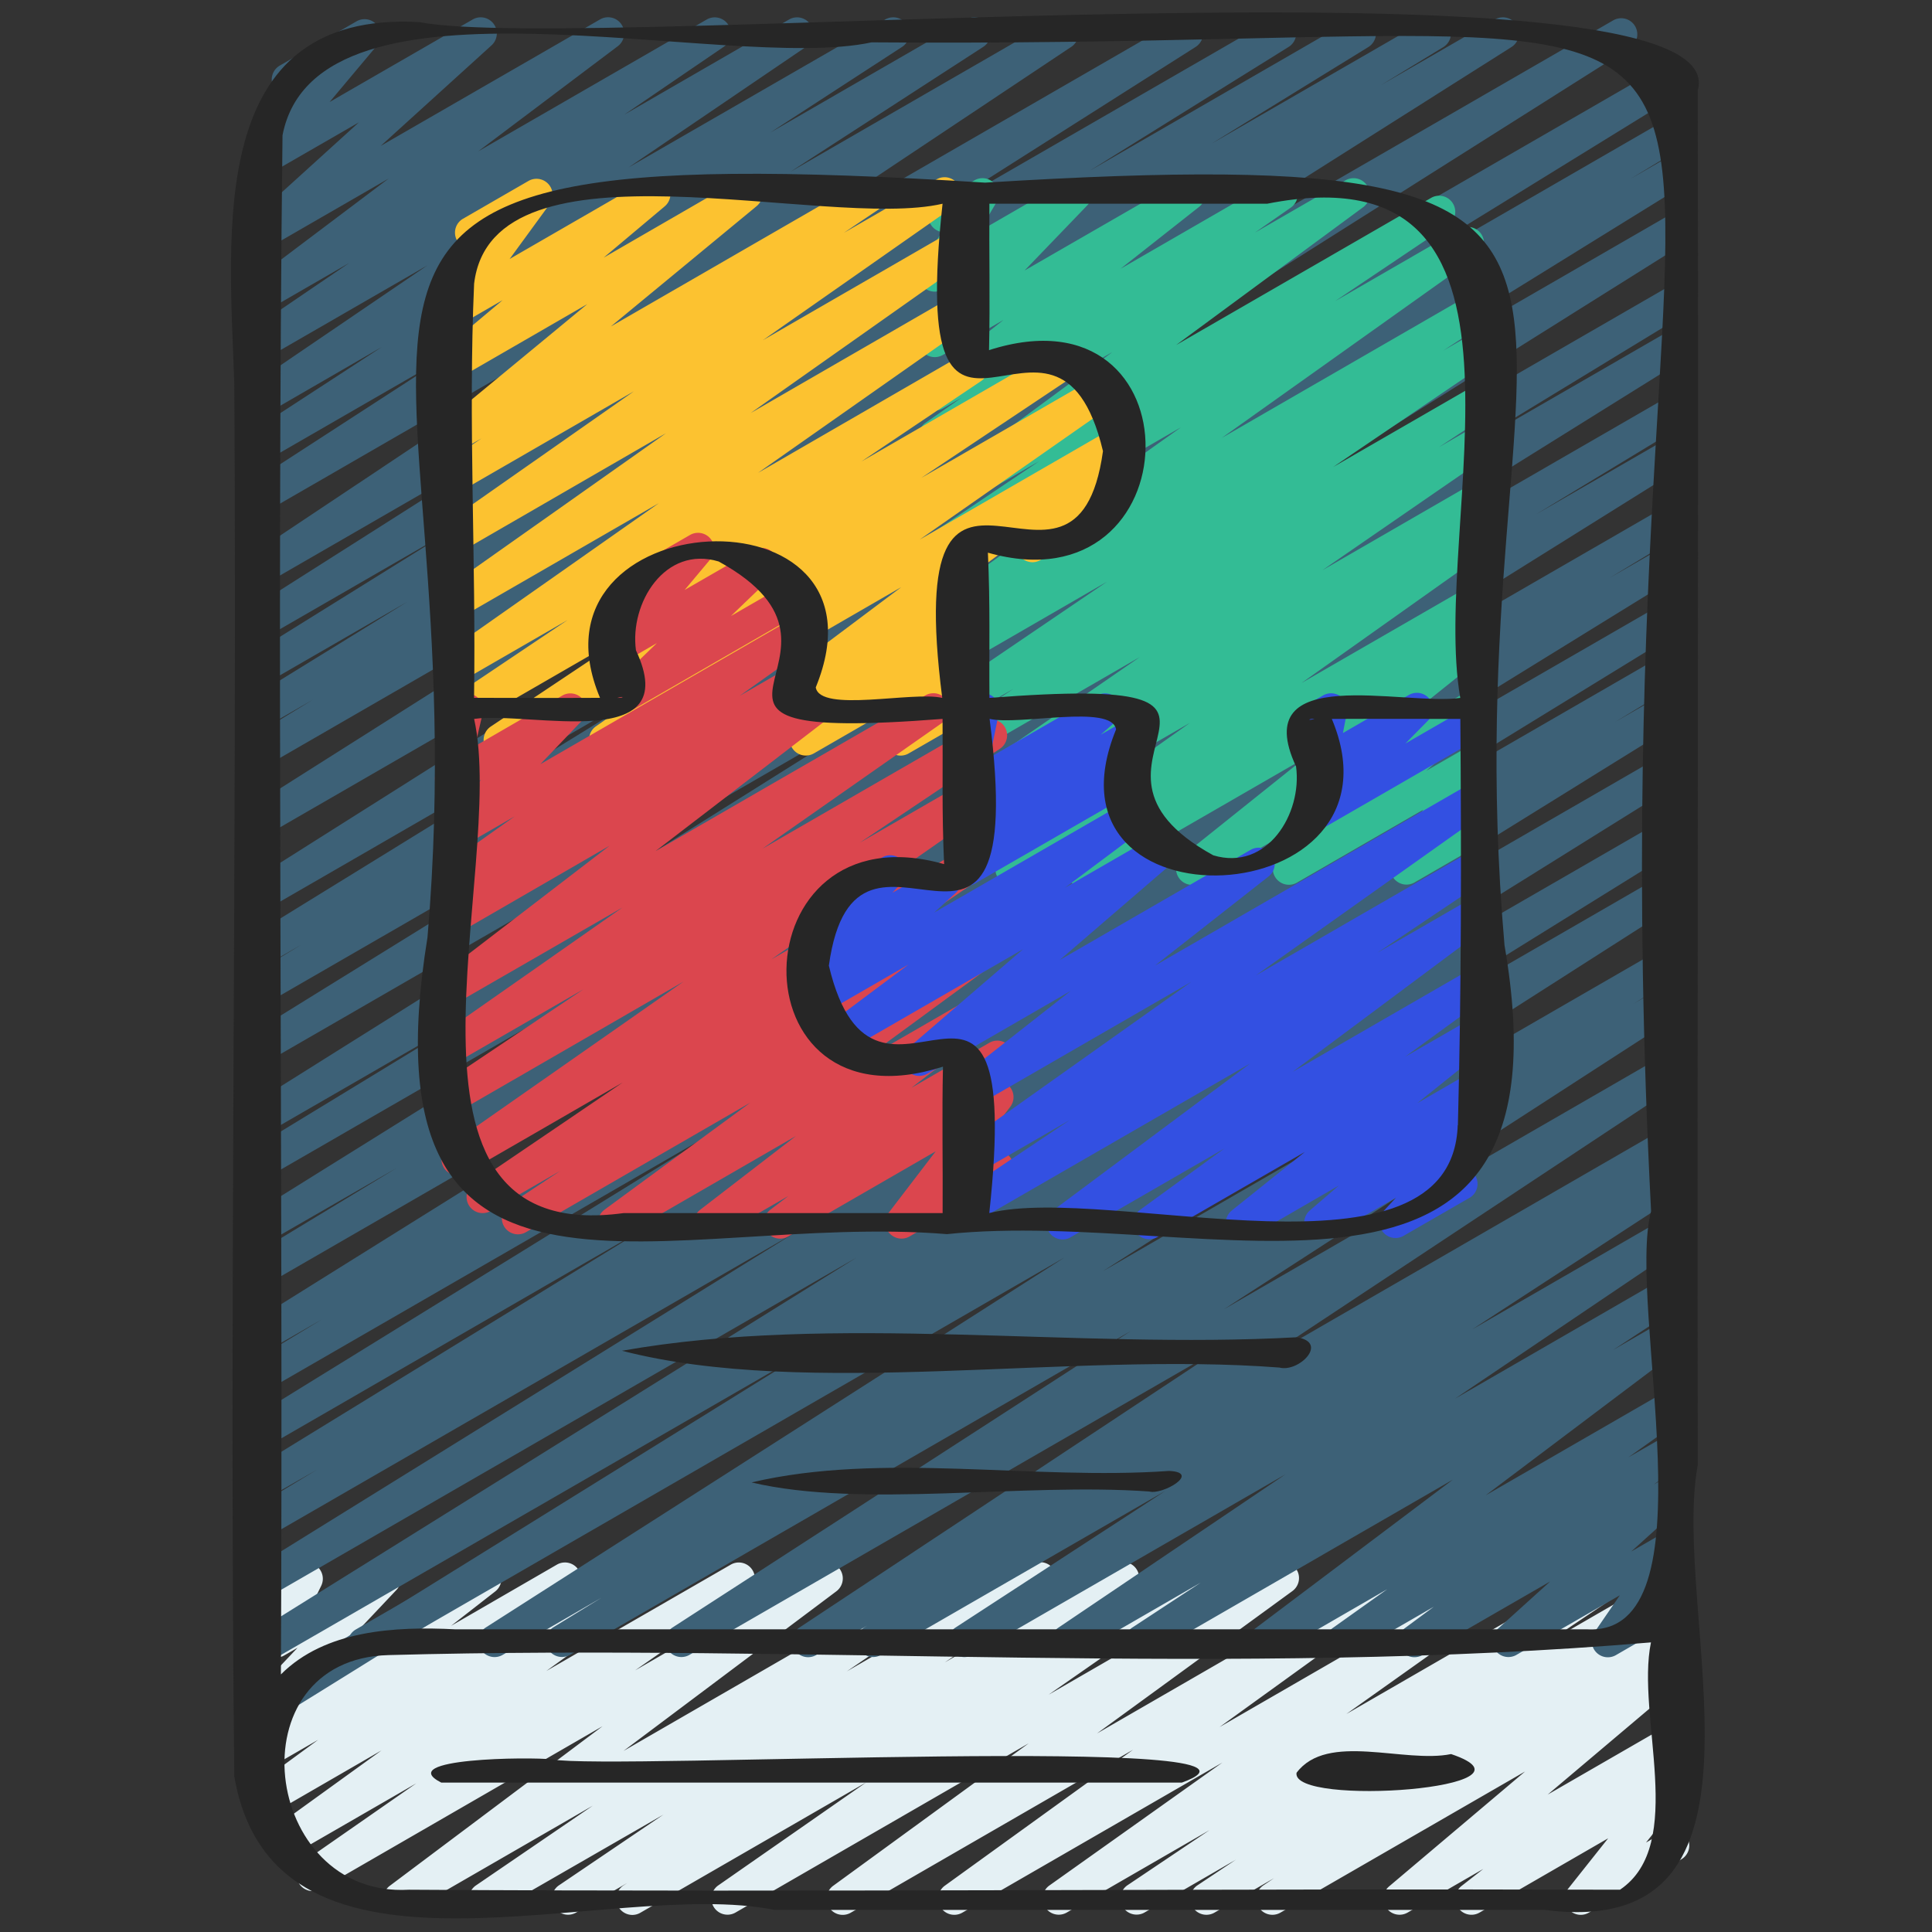
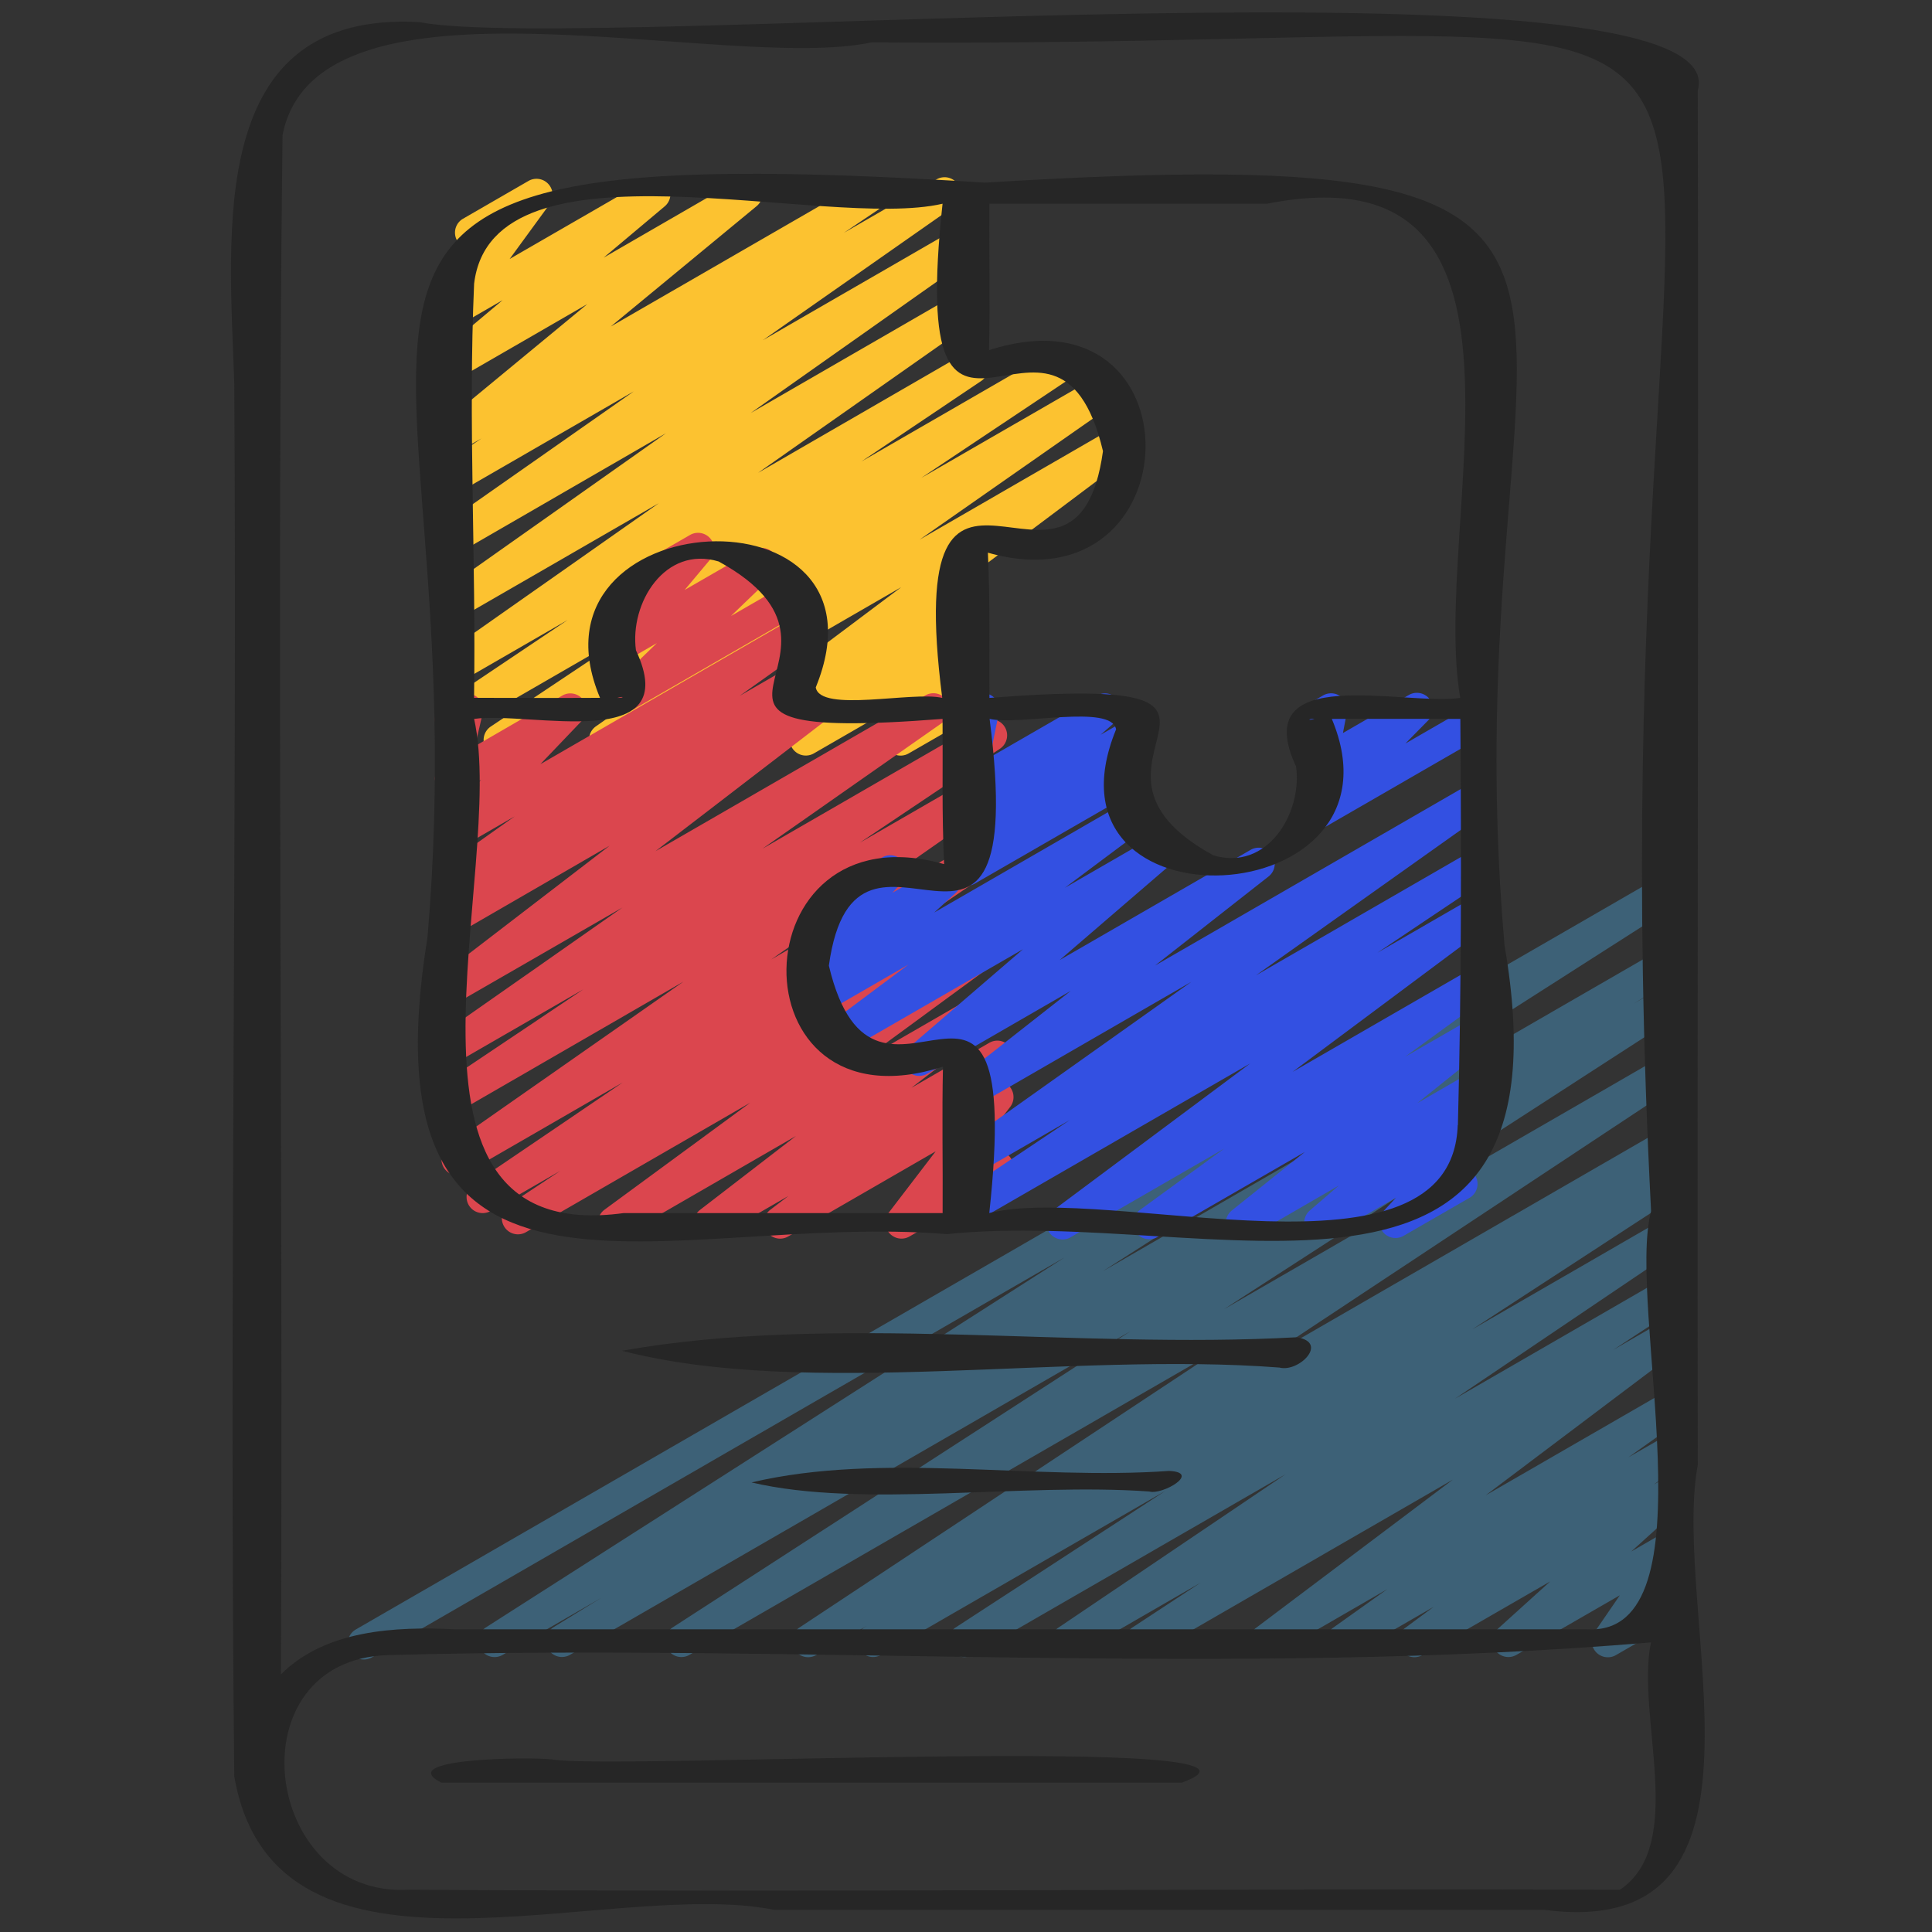
<svg xmlns="http://www.w3.org/2000/svg" id="Icons" height="512" viewBox="0 0 60 60" width="512">
  <rect x="0" y="0" width="60" height="60" fill="#333333" stroke="none" />
-   <path d="m19.641 59.47a.5.5 0 0 1 -.274-.919l.114-.074-1.6.925a.5.5 0 0 1 -.53-.846l3.25-2.2-5.289 3.044a.5.5 0 0 1 -.533-.845l3.63-2.478-5.757 3.323a.5.5 0 0 1 -.549-.833l6.609-4.957-8.756 5.056a.5.5 0 0 1 -.535-.843l3.507-2.44-3.952 2.281a.5.5 0 0 1 -.543-.838l3.414-2.465-3.447 1.993a.5.5 0 0 1 -.546-.836l2.027-1.487-1.581.911a.5.5 0 0 1 -.558-.827l1.366-1.066-.647.374a.5.5 0 0 1 -.613-.777l1.393-1.473-.418.24a.5.5 0 0 1 -.7-.652l.494-1.011a.473.473 0 0 1 -.11-.132.5.5 0 0 1 .182-.682l.586-.339a.5.5 0 0 1 .7.652l-.235.48 1.96-1.129a.5.5 0 0 1 .613.776l-1.392 1.474 3.9-2.253a.5.5 0 0 1 .558.827l-1.369 1.067 3.285-1.9a.5.5 0 0 1 .546.836l-2.024 1.483 4.022-2.321a.5.5 0 0 1 .543.838l-3.414 2.466 5.732-3.305a.5.5 0 0 1 .535.843l-3.511 2.444 5.7-3.289a.5.5 0 0 1 .55.833l-6.609 4.957 10.035-5.793a.5.5 0 0 1 .532.846l-3.632 2.476 5.759-3.324a.5.5 0 0 1 .53.847l-3.248 2.2 5.286-3.052a.5.5 0 0 1 .523.852l-.116.076 1.609-.929a.5.5 0 0 1 .536.843l-4.613 3.212 7.024-4.054a.5.5 0 0 1 .545.837l-6.067 4.421 9.113-5.261a.5.5 0 0 1 .543.838l-5.85 4.225 8.773-5.065a.5.5 0 0 1 .54.84l-5.375 3.819 8.076-4.662a.5.5 0 0 1 .528.848l-2.561 1.719 3.865-2.235a.5.5 0 0 1 .526.85l-1.2.8.676-.39a.5.5 0 0 1 .529.848l-.444.3a.5.5 0 0 1 .487.853l-4.228 3.571 3.656-2.109a.5.5 0 0 1 .558.826l-.677.53.119-.068a.5.5 0 0 1 .641.743l-1.244 1.568.575-.332a.5.5 0 1 1 .5.865l-2.853 1.645a.5.5 0 0 1 -.642-.743l1.244-1.567-4 2.31a.5.5 0 0 1 -.558-.826l.681-.533-2.357 1.359a.5.5 0 0 1 -.572-.814l4.226-3.571-7.6 4.385a.5.5 0 0 1 -.53-.847l.334-.225-1.853 1.072a.5.5 0 0 1 -.527-.849l1.2-.8-2.852 1.649a.5.5 0 0 1 -.528-.847l2.556-1.717-4.441 2.564a.5.5 0 0 1 -.54-.839l5.38-3.823-8.077 4.662a.5.5 0 0 1 -.543-.838l5.846-4.222-8.765 5.06a.5.5 0 0 1 -.545-.837l6.07-4.423-9.113 5.26a.5.5 0 0 1 -.536-.842l4.601-3.204-7.009 4.046a.5.5 0 0 1 -.25.07z" fill="#e4f0f4" />
  <path d="m11.3 51.538a.5.5 0 0 1 -.25-.933l40.67-23.48a.5.5 0 0 1 .519.854l-17.991 11.501 17.472-10.086a.5.5 0 0 1 .51.859l-1.5.92.991-.572a.5.5 0 0 1 .521.852l-14.235 9.209 13.713-7.917a.5.5 0 0 1 .526.85l-13.246 8.771 12.72-7.345a.5.5 0 0 1 .514.856l-.412.258a.5.5 0 0 1 .421.9l-6.527 4.254 6-3.466a.5.5 0 0 1 .53.847l-7.06 4.768 6.53-3.77a.5.5 0 0 1 .524.851l-2.14 1.403 1.616-.933a.5.5 0 0 1 .551.832l-6.13 4.619 5.583-3.222a.5.5 0 0 1 .54.84l-1.687 1.2 1.147-.658a.5.5 0 0 1 .547.835l-.905.668.358-.206a.5.5 0 0 1 .585.8l-1.645 1.487 1.06-.612a.5.5 0 0 1 .662.716l-.8 1.166a.5.5 0 0 1 .4.908l-1.8 1.04a.5.5 0 0 1 -.662-.715l.786-1.144-3.222 1.857a.5.5 0 0 1 -.585-.8l1.644-1.487-3.968 2.287a.5.5 0 0 1 -.547-.835l.9-.666-2.6 1.5a.5.5 0 0 1 -.54-.839l1.693-1.205-3.54 2.045a.5.5 0 0 1 -.551-.832l6.133-4.618-9.441 5.45a.5.5 0 0 1 -.525-.85l2.132-1.4-3.9 2.252a.5.5 0 0 1 -.531-.846l7.064-4.77-9.731 5.614a.5.5 0 0 1 -.523-.851l6.526-4.249-8.842 5.1a.5.5 0 0 1 -.515-.856l.093-.058-1.585.914a.5.5 0 0 1 -.527-.849l13.251-8.771-16.669 9.62a.5.5 0 0 1 -.521-.852l14.236-9.21-17.427 10.062a.5.5 0 0 1 -.51-.859l1.5-.921-3.078 1.78a.5.5 0 0 1 -.52-.853l17.987-11.5-21.516 12.424a.494.494 0 0 1 -.251.067z" fill="#3d6177" />
-   <path d="m8.03 53.633a.5.5 0 0 1 -.263-.925l17.411-10.808-16.898 9.753a.5.5 0 0 1 -.514-.857l18.834-11.74-18.32 10.577a.5.5 0 0 1 -.513-.858l16.915-10.488-16.402 9.469a.5.5 0 0 1 -.509-.86l2.079-1.257-1.57.9a.5.5 0 0 1 -.511-.858l12.457-7.65-11.946 6.902a.5.5 0 0 1 -.512-.859l14.953-9.228-14.441 8.337a.5.5 0 0 1 -.509-.861l2.247-1.359-1.738 1a.5.5 0 0 1 -.514-.857l19.485-12.168-18.971 10.954a.5.5 0 0 1 -.509-.861l4.555-2.762-4.046 2.331a.5.5 0 0 1 -.514-.857l18.908-11.785-18.394 10.619a.5.5 0 0 1 -.509-.859l7.3-4.448-6.791 3.922a.5.5 0 0 1 -.515-.856l20.978-13.167-20.463 11.814a.5.5 0 0 1 -.512-.857l16.1-9.965-15.59 9a.5.5 0 0 1 -.509-.86l1.6-.968-1.093.63a.5.5 0 0 1 -.512-.859l14.418-8.889-13.902 8.028a.5.5 0 0 1 -.517-.855l21.173-13.379-20.656 11.925a.5.5 0 0 1 -.517-.856l17.952-11.365-17.435 10.065a.5.5 0 0 1 -.51-.859l1.953-1.193-1.443.833a.5.5 0 0 1 -.512-.859l4.882-3.011-4.37 2.523a.5.5 0 0 1 -.514-.858l6.161-3.834-5.647 3.259a.5.5 0 0 1 -.518-.854l8.872-5.635-8.354 4.822a.5.5 0 0 1 -.527-.848l12.063-8.043-11.536 6.66a.5.5 0 0 1 -.522-.853l5.977-3.875-5.455 3.147a.5.5 0 0 1 -.522-.852l4.1-2.672-3.578 2.07a.5.5 0 0 1 -.531-.846l5.526-3.76-5 2.884a.5.5 0 0 1 -.531-.846l3.1-2.111-2.564 1.481a.5.5 0 0 1 -.551-.832l4.339-3.27-3.788 2.186a.5.5 0 0 1 -.586-.8l3.452-3.132-2.866 1.651a.5.5 0 0 1 -.633-.751l1.482-1.768a.5.5 0 0 1 -.432-.9l2.376-1.37a.5.5 0 0 1 .633.754l-1.47 1.752 4.452-2.568a.5.5 0 0 1 .586.8l-3.451 3.132 6.817-3.932a.5.5 0 0 1 .55.832l-4.338 3.268 7.106-4.1a.5.5 0 0 1 .531.845l-3.1 2.115 5.126-2.96a.5.5 0 0 1 .531.845l-5.524 3.755 7.978-4.6a.5.5 0 0 1 .523.851l-4.099 2.665 6.095-3.516a.5.5 0 0 1 .522.852l-5.983 3.877 8.195-4.729a.5.5 0 0 1 .527.848l-12.064 8.041 15.402-8.889a.5.5 0 0 1 .519.854l-8.868 5.63 11.236-6.484a.5.5 0 0 1 .515.857l-6.173 3.843 8.14-4.7a.5.5 0 0 1 .513.858l-4.877 3.005 6.696-3.863a.5.5 0 0 1 .511.859l-1.948 1.187 3.55-2.046a.5.5 0 0 1 .517.855l-17.949 11.36 21.1-12.183a.5.5 0 0 1 .518.855l-21.169 13.38 22.2-12.815a.5.5 0 0 1 .512.858l-14.433 8.9 13.992-8.081a.5.5 0 0 1 .509.861l-1.6.969 1.093-.631a.5.5 0 0 1 .512.857l-16.089 9.956 15.575-8.992a.5.5 0 0 1 .515.856l-20.978 13.167 20.463-11.814a.5.5 0 0 1 .509.859l-7.329 4.464 6.822-3.937a.5.5 0 0 1 .514.856l-18.91 11.789 18.394-10.619a.5.5 0 0 1 .509.86l-4.529 2.745 4.016-2.318a.5.5 0 0 1 .514.857l-19.481 12.171 18.971-10.954a.5.5 0 0 1 .509.861l-2.247 1.359 1.738-1a.5.5 0 0 1 .512.859l-14.953 9.225 14.441-8.335a.5.5 0 0 1 .511.859l-12.458 7.647 11.947-6.9a.5.5 0 0 1 .509.86l-2.079 1.261 1.57-.906a.5.5 0 0 1 .513.858l-16.928 10.5 16.415-9.479a.5.5 0 0 1 .514.858l-18.823 11.731 18.309-10.57a.5.5 0 0 1 .513.857l-43.216 26.833a.544.544 0 0 1 -.128.1l-.609.351a.493.493 0 0 1 -.25.073z" fill="#3d6177" />
-   <path d="m31.413 27.493a.5.5 0 0 1 -.289-.908l5.831-4.136-5.982 3.451a.5.5 0 0 1 -.525-.85l.663-.436-.355.205a.5.5 0 0 1 -.534-.844l5.177-3.57-4.956 2.862a.5.5 0 0 1 -.525-.851l1.56-1.026-1.414.815a.5.5 0 0 1 -.673-.167.5.5 0 0 1 .142-.68l4.849-3.294-5.1 2.947a.5.5 0 0 1 -.523-.852l1.424-.928-.9.52a.5.5 0 0 1 -.54-.84l7.935-5.642-7.4 4.271a.5.5 0 0 1 -.529-.848l3.532-2.375-3 1.735a.5.5 0 0 1 -.547-.835l5.81-4.282-5.264 3.038a.5.5 0 0 1 -.536-.843l1.116-.778-.581.335a.5.5 0 0 1 -.559-.825l2.443-1.925-1.885 1.088a.5.5 0 0 1 -.61-.779l1.943-2.024-1.334.769a.5.5 0 0 1 -.68-.686l.648-1.1a.5.5 0 0 1 -.161-.926l1.179-.679a.5.5 0 0 1 .68.687l-.526.894 2.737-1.581a.5.5 0 0 1 .611.779l-1.945 2.021 4.86-2.8a.5.5 0 0 1 .559.825l-2.439 1.922 4.759-2.747a.5.5 0 0 1 .536.842l-1.123.783 2.815-1.625a.5.5 0 0 1 .547.835l-5.81 4.282 7.928-4.576a.5.5 0 0 1 .529.847l-3.521 2.366 3.879-2.24a.5.5 0 0 1 .54.84l-7.935 5.646 7.776-4.49a.5.5 0 0 1 .523.852l-1.424.928.9-.52a.5.5 0 0 1 .531.847l-4.85 3.288 4.317-2.491a.5.5 0 0 1 .525.85l-1.559 1.027 1.034-.6a.5.5 0 0 1 .534.845l-5.183 3.573 4.65-2.685a.5.5 0 0 1 .524.851l-.661.434.137-.079a.5.5 0 0 1 .539.841l-5.835 4.139 5.3-3.057a.5.5 0 0 1 .53.847l-.789.534.259-.149a.5.5 0 0 1 .562.823l-3.8 3.045 3.242-1.871a.5.5 0 0 1 .578.81l-2.012 1.746 1.092-.629a.5.5 0 0 1 .678.691l-.982 1.62a.5.5 0 0 1 .337.925l-1.488.86a.5.5 0 0 1 -.678-.691l.945-1.566-3.919 2.263a.5.5 0 0 1 -.578-.81l2.014-1.748-4.442 2.563a.5.5 0 0 1 -.562-.823l3.805-3.045-6.714 3.874a.5.5 0 0 1 -.531-.847l.783-.529-2.391 1.38a.494.494 0 0 1 -.248.067z" fill="#33bc95" />
-   <path d="m32.067 17.461a.5.5 0 0 1 -.35-.857l.1-.1-.95.548a.5.5 0 0 1 -.5-.866l4.355-2.513a.5.5 0 0 1 .6.789l-.6.593a.5.5 0 0 1 .08.9l-2.48 1.432a.5.5 0 0 1 -.255.074z" fill="#fcc230" />
  <path d="m15.52 23.479a.5.5 0 0 1 -.278-.916l4.77-3.183-5.569 3.214a.5.5 0 0 1 -.528-.848l3.709-2.489-3.344 1.93a.5.5 0 0 1 -.537-.842l6.719-4.719-6.182 3.568a.5.5 0 0 1 -.538-.84l6.941-4.9-6.4 3.7a.5.5 0 0 1 -.537-.841l5.938-4.159-5.4 3.118a.5.5 0 0 1 -.529-.848l1.2-.809-.675.385a.5.5 0 0 1 -.568-.818l4.526-3.737-3.958 2.286a.5.5 0 0 1 -.571-.815l1.9-1.594-1.33.768a.5.5 0 0 1 -.654-.728l1.237-1.694a.5.5 0 0 1 -.5-.865l2.049-1.183a.5.5 0 0 1 .654.728l-1.237 1.694 4.248-2.452a.5.5 0 0 1 .571.815l-1.898 1.595 4.181-2.417a.5.5 0 0 1 .57.817l-4.531 3.74 7.909-4.566a.5.5 0 0 1 .529.848l-1.2.809 2.881-1.662a.5.5 0 0 1 .537.842l-5.931 4.153 6.026-3.479a.5.5 0 0 1 .538.841l-6.943 4.9 6.406-3.7a.5.5 0 0 1 .537.842l-6.716 4.717 6.4-3.7a.5.5 0 0 1 .529.848l-3.72 2.5 6.094-3.518a.5.5 0 0 1 .527.849l-4.76 3.177 5.446-3.141a.5.5 0 0 1 .536.843l-6.034 4.216 6.14-3.546a.5.5 0 0 1 .55.833l-5.77 4.328.243-.14a.5.5 0 0 1 .578.81l-1.029.894.454-.261a.5.5 0 0 1 .659.719l-.709 1.01.053-.03a.5.5 0 0 1 .5.865l-2.012 1.159a.5.5 0 0 1 -.659-.719l.708-1.009-2.995 1.728a.5.5 0 0 1 -.578-.809l1.029-.895-2.953 1.7a.5.5 0 0 1 -.55-.833l5.77-4.328-8.946 5.165a.5.5 0 0 1 -.536-.843l6.033-4.216-8.77 5.063a.5.5 0 0 1 -.25.075z" fill="#fcc230" />
  <path d="m19.066 38.47a.5.5 0 0 1 -.295-.9l4.529-3.325-6.951 4.013a.5.5 0 0 1 -.527-.85l1.578-1.046-2.165 1.248a.5.5 0 0 1 -.531-.846l4.636-3.147-4.881 2.818a.5.5 0 0 1 -.536-.843l7.305-5.108-6.95 4.016a.5.5 0 0 1 -.528-.848l4.368-2.928-3.844 2.218a.5.5 0 0 1 -.537-.841l5.592-3.916-5.059 2.915a.5.5 0 0 1 -.555-.83l5.219-4.007-4.669 2.7a.5.5 0 0 1 -.534-.845l.395-.27a.5.5 0 0 1 -.4-.895l2.257-1.6-1.722.994a.5.5 0 0 1 -.612-.778l1.292-1.353-.684.395a.5.5 0 0 1 -.737-.544l.295-1.279a.491.491 0 0 1 -.245-.213.5.5 0 0 1 .183-.682l.5-.288a.5.5 0 0 1 .737.545l-.236 1.02 2.711-1.57a.5.5 0 0 1 .611.778l-1.294 1.354 7.9-4.561a.5.5 0 0 1 .539.84l-2.251 1.6 1.5-.866a.5.5 0 0 1 .533.845l-.172.118.187-.107a.5.5 0 0 1 .554.829l-5.216 4.005 8.385-4.841a.5.5 0 0 1 .537.842l-5.6 3.922 6.861-3.961a.5.5 0 0 1 .528.847l-4.366 2.928 4.016-2.318a.5.5 0 0 1 .536.842l-7.3 5.1 6.764-3.9a.5.5 0 0 1 .531.846l-4.64 3.15 4.11-2.372a.5.5 0 0 1 .526.849l-1.574 1.044 1.054-.608a.5.5 0 0 1 .546.836l-4.53 3.321 3.985-2.3a.5.5 0 0 1 .555.829l-2.975 2.292 2.422-1.4a.5.5 0 0 1 .553.83l-.565.43.012-.005a.5.5 0 0 1 .647.736l-1.46 1.907.815-.47a.5.5 0 0 1 .5.866l-2.984 1.723a.5.5 0 0 1 -.647-.736l1.46-1.908-4.581 2.644a.5.5 0 0 1 -.554-.83l.562-.428-2.185 1.258a.5.5 0 0 1 -.556-.829l2.975-2.292-5.403 3.121a.493.493 0 0 1 -.25.07z" fill="#db464e" />
  <path d="m19.451 22.083a.5.5 0 0 1 -.347-.859l1.296-1.252-1.1.636a.5.5 0 0 1 -.633-.754l.944-1.123a.5.5 0 0 1 -.233-.932l2.051-1.185a.5.5 0 0 1 .633.754l-.8.954 2.14-1.235a.5.5 0 0 1 .6.792l-1.302 1.252 1.673-.966a.5.5 0 1 1 .5.865l-5.173 2.986a.489.489 0 0 1 -.249.067z" fill="#db464e" />
  <path d="m40.7 25.866a.5.5 0 0 1 -.356-.85l.774-.787a.5.5 0 0 1 -.6-.582l.135-.7a.474.474 0 0 1 -.472-.248.5.5 0 0 1 .182-.682l.725-.419a.5.5 0 0 1 .741.526l-.123.641 2.049-1.183a.5.5 0 0 1 .606.783l-.714.725 2.07-1.194a.5.5 0 0 1 .5.865l-5.265 3.039a.489.489 0 0 1 -.252.066z" fill="#3350e2" />
  <path d="m33 38.493a.5.5 0 0 1 -.3-.9l6.126-4.566-8.546 4.931a.5.5 0 0 1 -.528-.848l3.472-2.326-2.944 1.7a.5.5 0 0 1 -.539-.839l7.259-5.154-6.717 3.878a.5.5 0 0 1 -.558-.826l3.527-2.769-4.454 2.572a.5.5 0 0 1 -.576-.812l3.549-3.055-5.5 3.172a.5.5 0 0 1 -.549-.833l2.493-1.864-2.724 1.572a.5.5 0 0 1 -.587-.8l.673-.612-.292.168a.5.5 0 0 1 -.614-.774l.755-.806a.487.487 0 0 1 -.246-.214.5.5 0 0 1 .182-.682l2.038-1.179a.5.5 0 0 1 .615.774l-.3.325 1.385-.8a.5.5 0 0 1 .587.8l-.674.613 6.008-3.469a.5.5 0 0 1 .549.833l-2.498 1.867 2.808-1.62a.5.5 0 0 1 .576.812l-3.548 3.054 5.934-3.425a.5.5 0 0 1 .558.826l-3.527 2.768 9.847-5.685a.5.5 0 0 1 .539.84l-7.253 5.15 6.714-3.876a.5.5 0 0 1 .528.848l-3.472 2.326 2.944-1.7a.5.5 0 0 1 .549.833l-6.127 4.568 5.578-3.219a.5.5 0 0 1 .544.837l-2.628 1.913 2.084-1.2a.5.5 0 0 1 .562.823l-2.268 1.817 1.706-.985a.5.5 0 0 1 .576.812l-.907.779.324-.186a.5.5 0 0 1 .617.772l-.78.843a.5.5 0 0 1 .087.905l-2.048 1.18a.5.5 0 0 1 -.617-.773l.385-.416-2.107 1.216a.5.5 0 0 1 -.576-.811l.906-.779-2.765 1.6a.5.5 0 0 1 -.562-.823l2.269-1.818-4.585 2.644a.5.5 0 0 1 -.544-.837l2.63-1.915-4.777 2.758a.491.491 0 0 1 -.246.067z" fill="#3350e2" />
  <path d="m30.03 27.505a.5.5 0 0 1 -.315-.889l.415-.336a.5.5 0 0 1 -.43-.866l.5-.436a.5.5 0 0 1 -.658-.57l.326-1.617a.5.5 0 0 1 -.086-.906l.5-.288a.5.5 0 0 1 .741.532l-.282 1.391 3.329-1.92a.5.5 0 0 1 .58.808l-.469.411.8-.46a.5.5 0 0 1 .565.822l-.58.469a.535.535 0 0 1 .447.25.5.5 0 0 1 -.182.683l-4.951 2.855a.5.5 0 0 1 -.25.067z" fill="#3350e2" />
  <g fill="#262626">
    <path d="m13.276 29.11c-2.123 13.092 7.477 8.513 16.132 9.217 8.166-.853 19.56 4 17.316-8.97-1.803-20.739 7.615-25.145-16.133-23.685-24.984-1.581-15.591 3.317-17.315 23.438zm6.095 8.563c-7.951 1.088-3.6-10.653-4.647-15.347 1.744-.244 6.54 1.1 5.026-2.13-.2-1.466.9-3.261 2.569-2.759 5.307 2.911-3.1 5.674 6.953 4.889.013 1.592-.027 2.862.048 4.51-6.417-1.818-6.627 8.405-.035 6.29-.035 1.5 0 3.043-.011 4.547zm-.2-16c.236-.066.2.01 0 0zm26.1 13.27c-.18 5.244-10.813 1.8-14.548 2.729 1.12-10.326-3.512-1.508-4.982-7.683.842-6.09 6.285 2.454 4.992-7.664.913.216 3.791-.471 3.928.326-2.621 6.415 9.257 5.776 6.7-.324 1.33-.007 2.661 0 3.991 0 .032 4.208.034 8.417-.076 12.617zm-4.444-12.617c-.236.066-.2-.01 0 0zm-1.47-16c9.254-1.826 5.043 9.907 5.993 15.348-1.752.256-6.616-1.125-5.1 2.13.2 1.465-.9 3.261-2.569 2.759-5.308-2.911 3.1-5.674-6.953-4.889-.013-1.592.027-2.862-.048-4.51 6.417 1.818 6.628-8.405.035-6.29.035-1.5 0-3.044.011-4.547zm-24.633 2.483c.568-4.752 10.915-1.636 14.548-2.482-1.12 10.327 3.512 1.508 4.982 7.683-.842 6.09-6.285-2.454-4.992 7.664-.913-.216-3.791.471-3.928-.326 2.621-6.415-9.257-5.776-6.7.324-1.3.007-2.608 0-3.912 0 .065-4.272-.187-8.587.002-12.863z" />
    <path d="m7.276 55.168c1.262 7.278 11.6 3.1 16.78 4.146h23.913c7.735 1 3.905-9.2 4.756-13.816-.021-14.227.029-28.467 0-42.687 1.308-4.535-34.481-1.125-39.7-2.124-6.648-.371-5.904 6.532-5.749 11.226.09 14.416-.158 28.843 0 43.255zm43.034 3.519c-12.537-.039-25.076.079-37.612 0-4.573.262-5.462-7.165-.626-7.287 13.041-.357 26.26.7 39.2-.394-.472 2.294 1.128 6.271-.962 7.681zm-41.536-54.487c1.073-5.52 13.791-1.911 18.293-2.885 34.386.27 22.016-6.118 24.209 36.3-.776 2.919 1.988 13.201-1.983 12.985h-35.15c-1.888-.095-4.044.025-5.419 1.4.076-15.927-.136-31.907.05-47.8z" />
    <path d="m40.266 41.53c-6.873.381-14.368-.75-20.95.419 5.774 1.492 13.888.019 20.418.522.601.16 1.552-.789.532-.941z" />
    <path d="m36.306 45.681c-4.248.3-8.912-.6-12.966.357 3.448.814 8.414 0 12.354.282.406.116 1.624-.595.612-.639z" />
    <path d="m17.145 54.64c-.671-.082-4.938-.041-3.441.72h23c4.274-1.544-17.76-.381-19.559-.72z" />
-     <path d="m45.065 54.474c-1.46.3-3.843-.695-4.8.582-.172 1.069 7.96.483 4.8-.582z" />
  </g>
</svg>